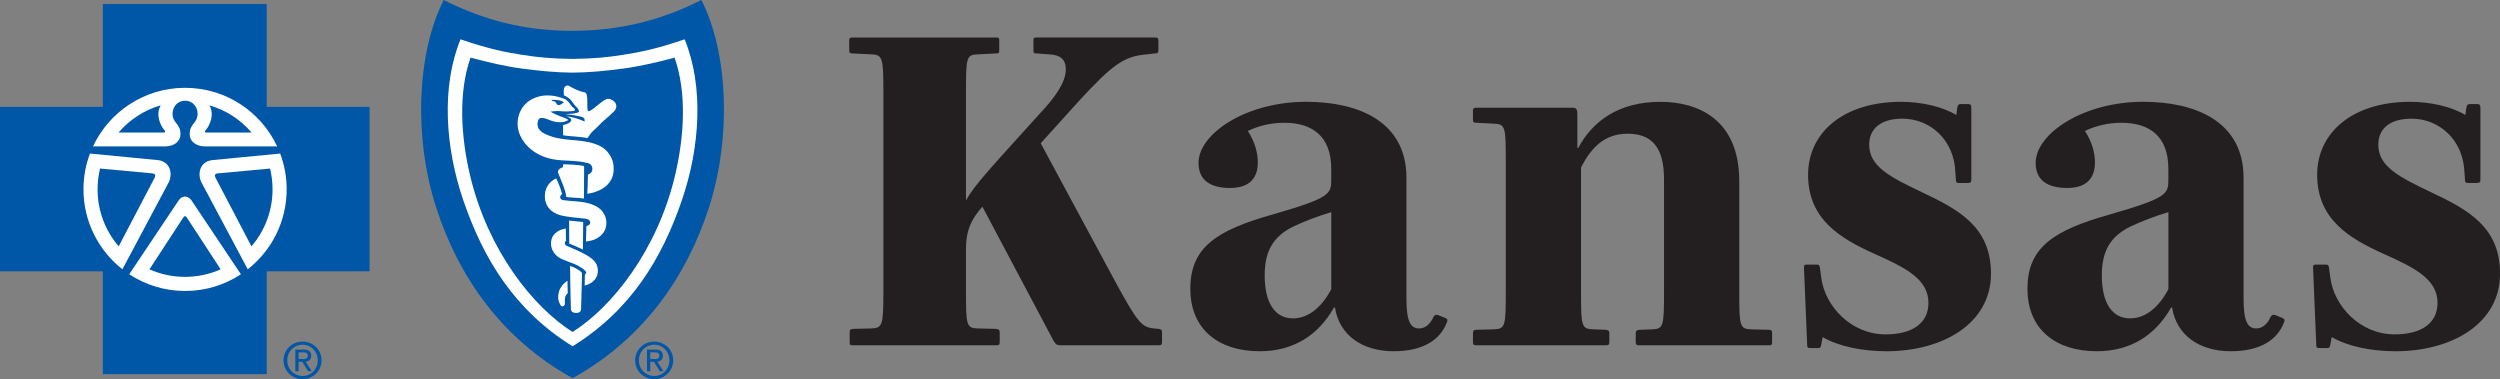
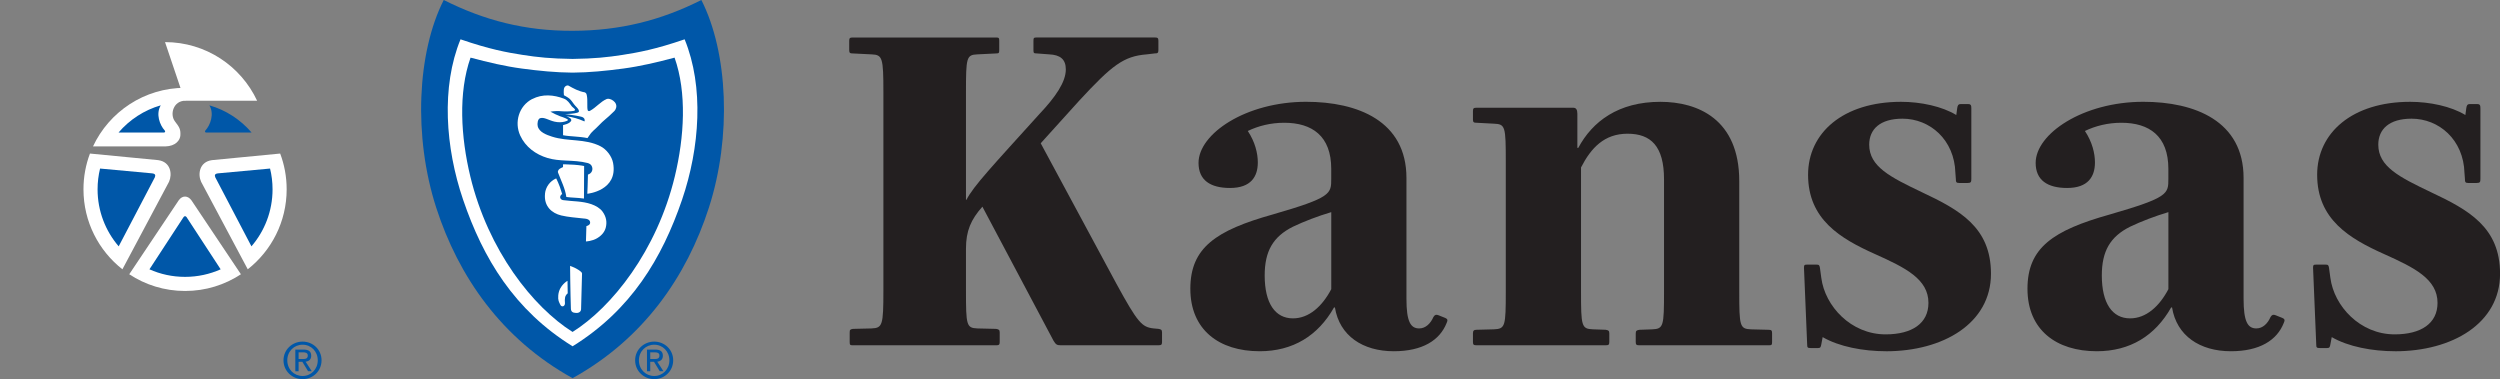
<svg xmlns="http://www.w3.org/2000/svg" id="Layer_1" viewBox="0 0 950 144.07">
  <rect x="0" y="0" width="950" height="144.07" fill="#808080" stroke="none" />
  <defs>
    <style>.cls-1{fill:#0057a8;}.cls-2{fill:#fff;}.cls-3{fill:#231f20;}</style>
  </defs>
  <g>
    <path class="cls-3" d="m403.11,131.21c-1.56,0-1.91-.35-2.77-1.73l-27.03-50.94c-4.33,4.85-6.24,9.18-6.24,15.94v15.94c0,13.17.17,14.21,4.33,14.38l7.1.17c1.04.17,1.39.35,1.39,1.39v3.64c0,1.04-.35,1.21-1.39,1.21h-54.41c-1.04,0-1.21-.17-1.21-1.21v-3.64c0-1.04.17-1.21,1.21-1.39l7.1-.17c4.16-.17,4.5-1.21,4.5-14.38V35.04c0-13.17-.35-14.21-4.5-14.38l-7.1-.35c-1.04,0-1.39-.17-1.39-1.21v-3.64c0-1.04.35-1.21,1.39-1.21h54.41c1.04,0,1.21.17,1.21,1.21v3.64c0,1.04-.17,1.21-1.21,1.21l-7.1.35c-4.16.17-4.33,1.21-4.33,14.38v40.89h.17c2.77-5.37,10.05-13,27.72-32.58,6.06-6.41,10.05-12.13,10.05-16.98,0-3.81-2.08-5.54-6.41-5.72l-4.68-.35c-1.04,0-1.21-.17-1.21-1.21v-3.64c0-1.04.17-1.21,1.21-1.21h44.88c1.04,0,1.39.17,1.39,1.21v3.64c0,1.04-.35,1.21-1.39,1.21l-2.95.35c-8.84.69-13.17,3.99-25.82,17.68l-14.56,16.11,28.76,53.37c8.14,14.9,9.7,16.46,14.04,16.98l1.91.17c1.04.17,1.39.35,1.39,1.39v3.64c0,1.04-.35,1.21-1.39,1.21h-37.08Z" />
    <path class="cls-3" d="m539.32,124.8c2.43,0,4.33-1.91,5.37-4.33.52-.87,1.04-1.04,1.91-.69l2.6,1.04c.87.35,1.04.87.52,1.91-2.6,6.58-9.18,10.74-20.1,10.74-11.78,0-20.62-5.89-22.35-16.63h-.35c-6.07,10.74-15.6,16.63-28.25,16.63-15.42,0-26.34-8.14-26.34-23.74s9.7-22.18,31.36-28.25c22.18-6.41,22.18-7.8,22.18-13.52v-3.81c0-12.48-7.28-17.5-17.85-17.5-5.2,0-9.88,1.21-13.86,3.12,2.77,4.16,3.81,8.49,3.81,11.96,0,5.37-2.6,9.7-10.57,9.7-7.45,0-11.96-2.95-11.96-9.53,0-11.09,18.02-23.22,40.89-23.22,19.58,0,38.12,7.28,38.12,28.94v45.92c0,8.66,1.56,11.26,4.85,11.26Zm-33.44-44.19c-5.2,1.56-10.22,3.47-14.56,5.54-7.62,3.81-10.74,9.36-10.74,18.54,0,10.57,3.99,16.29,10.74,16.29,6.06,0,11.09-4.5,14.56-11.09v-29.28Z" />
    <path class="cls-3" d="m622.97,131.21c-1.04,0-1.39-.17-1.39-1.21v-3.29c0-1.04.35-1.21,1.39-1.39l4.85-.17c4.33-.17,4.51-1.21,4.51-14.38v-42.63c0-12.65-5.03-17.33-13.86-17.33s-13.86,5.37-17.68,12.82v47.13c0,13.17.17,14.21,4.51,14.38l4.85.17c1.04.17,1.39.35,1.39,1.39v3.29c0,1.04-.35,1.21-1.39,1.21h-49.04c-1.04,0-1.39-.17-1.39-1.21v-3.29c0-1.04.35-1.39,1.39-1.39l6.58-.17c4.33-.17,4.51-1.21,4.51-14.38v-49.38c0-13.34-.17-14.21-4.51-14.38l-6.58-.35c-1.04,0-1.39-.17-1.39-1.21v-3.29c0-1.04.35-1.21,1.39-1.21h36.73c1.04,0,1.56.69,1.56,2.25v13h.35c5.37-10.05,15.25-17.5,31.19-17.5,14.21,0,29.98,6.58,29.98,30.15v41.93c0,13.17.17,14.21,4.5,14.38l6.76.17c1.04,0,1.21.35,1.21,1.39v3.29c0,1.04-.17,1.21-1.21,1.21h-49.21Z" />
    <path class="cls-3" d="m716.7,133.47c-8.66,0-17.85-1.73-24.09-5.37l-.52,2.77c-.17,1.04-.35,1.39-1.21,1.39h-2.77c-1.21,0-1.39-.17-1.39-1.39l-1.21-29.11c0-1.04.17-1.21,1.21-1.21h3.46c1.04,0,1.21.17,1.39,1.21l.52,3.81c1.39,10.74,11.26,21.49,24.43,21.49,10.05,0,16.29-4.16,16.29-11.96,0-9.01-8.66-13.34-20.27-18.54-13.17-5.89-25.47-13.17-25.47-30.15,0-15.94,13.34-27.72,35.35-27.72,7.45,0,15.59,1.73,20.97,5.02l.35-2.6c.17-1.04.35-1.56,1.39-1.56h2.77c1.04,0,1.21.52,1.21,1.56v26.86c0,1.21-.17,1.56-1.39,1.56h-3.29c-1.04,0-1.21-.35-1.21-1.56l-.17-2.25c-.35-12.65-9.7-20.62-20.1-20.62-8.49,0-12.65,3.98-12.65,9.88,0,8.32,7.97,12.3,19.93,18.02,14.38,6.76,26.34,13.34,26.34,31.02,0,18.89-18.2,29.46-39.85,29.46Z" />
    <path class="cls-3" d="m857.43,124.8c2.43,0,4.33-1.91,5.37-4.33.52-.87,1.04-1.04,1.91-.69l2.6,1.04c.87.35,1.04.87.52,1.91-2.6,6.58-9.18,10.74-20.1,10.74-11.78,0-20.62-5.89-22.35-16.63h-.35c-6.07,10.74-15.6,16.63-28.25,16.63-15.42,0-26.34-8.14-26.34-23.74s9.7-22.18,31.36-28.25c22.18-6.41,22.18-7.8,22.18-13.52v-3.81c0-12.48-7.28-17.5-17.85-17.5-5.2,0-9.88,1.21-13.86,3.12,2.77,4.16,3.81,8.49,3.81,11.96,0,5.37-2.6,9.7-10.57,9.7-7.45,0-11.96-2.95-11.96-9.53,0-11.09,18.02-23.22,40.89-23.22,19.58,0,38.12,7.28,38.12,28.94v45.92c0,8.66,1.56,11.26,4.85,11.26Zm-33.44-44.19c-5.2,1.56-10.22,3.47-14.56,5.54-7.62,3.81-10.74,9.36-10.74,18.54,0,10.57,3.99,16.29,10.74,16.29,6.06,0,11.09-4.5,14.56-11.09v-29.28Z" />
    <path class="cls-3" d="m910.15,133.47c-8.66,0-17.85-1.73-24.09-5.37l-.52,2.77c-.17,1.04-.35,1.39-1.21,1.39h-2.77c-1.21,0-1.39-.17-1.39-1.39l-1.21-29.11c0-1.04.17-1.21,1.21-1.21h3.46c1.04,0,1.21.17,1.39,1.21l.52,3.81c1.39,10.74,11.26,21.49,24.43,21.49,10.05,0,16.29-4.16,16.29-11.96,0-9.01-8.66-13.34-20.27-18.54-13.17-5.89-25.47-13.17-25.47-30.15,0-15.94,13.34-27.72,35.35-27.72,7.45,0,15.59,1.73,20.97,5.02l.35-2.6c.17-1.04.35-1.56,1.39-1.56h2.77c1.04,0,1.21.52,1.21,1.56v26.86c0,1.21-.17,1.56-1.39,1.56h-3.29c-1.04,0-1.21-.35-1.21-1.56l-.17-2.25c-.35-12.65-9.7-20.62-20.1-20.62-8.49,0-12.65,3.98-12.65,9.88,0,8.32,7.97,12.3,19.93,18.02,14.38,6.76,26.34,13.34,26.34,31.02,0,18.89-18.2,29.46-39.85,29.46Z" />
  </g>
  <g>
    <path class="cls-1" d="m114.98,144.07c3.89,0,7.21-3.02,7.21-7.15s-3.32-7.11-7.21-7.11-7.25,3.02-7.25,7.11,3.32,7.15,7.25,7.15Zm-5.81-7.15c0-3.38,2.55-5.93,5.81-5.93s5.77,2.55,5.77,5.93-2.55,5.96-5.77,5.96-5.81-2.53-5.81-5.96Zm4.3.57h1.43l2.17,3.57h1.4l-2.34-3.62c1.21-.15,2.13-.79,2.13-2.26,0-1.62-.96-2.34-2.91-2.34h-3.13v8.23h1.25v-3.57Zm0-1.06v-2.55h1.7c.87,0,1.79.19,1.79,1.21,0,1.26-.94,1.34-2,1.34h-1.49Z" />
    <path class="cls-1" d="m248.6,144.07c3.89,0,7.21-3.02,7.21-7.15s-3.32-7.11-7.21-7.11-7.25,3.02-7.25,7.11,3.32,7.15,7.25,7.15Zm-5.81-7.15c0-3.38,2.55-5.93,5.81-5.93s5.77,2.55,5.77,5.93-2.55,5.96-5.77,5.96-5.81-2.53-5.81-5.96Zm4.3.57h1.44l2.17,3.57h1.4l-2.34-3.62c1.21-.15,2.13-.79,2.13-2.26,0-1.62-.96-2.34-2.91-2.34h-3.13v8.23h1.24v-3.57Zm0-1.06v-2.55h1.7c.87,0,1.79.19,1.79,1.21,0,1.26-.94,1.34-2,1.34h-1.49Z" />
-     <polygon class="cls-1" points="101.35 142.18 101.35 103.1 140.44 103.1 140.44 40.61 101.35 40.61 101.35 1.53 39.08 1.53 39.08 40.61 0 40.61 0 103.1 39.08 103.1 39.08 142.18 101.35 142.18" />
    <path class="cls-2" d="m34.18,58.35l25.91,2.5c4.86.67,5.43,5.39,4.14,8.22l-17.74,33.31.02-.05c-9-7.07-14.79-18.05-14.79-30.38,0-4.79.87-9.38,2.47-13.61h0Z" />
    <path class="cls-2" d="m70.44,38.27c-4.57,0-5.99,5.17-3.97,7.84,1.82,2.36,2.17,3.06,2.08,5.28-.08,1.87-1.8,4.16-5.73,4.25h-27.48c6.15-13.16,19.51-22.27,34.99-22.27" />
    <path class="cls-1" d="m38.03,64.05l19.61,1.81c1.41.11,1.52.71,1.2,1.52l-13.74,26.23c-5-5.82-8.02-13.38-8.02-21.66,0-2.73.33-5.37.95-7.91Z" />
    <path class="cls-1" d="m61.09,40.02c-1.96,3.27-.37,7.52,1.48,9.53.34.34.17.71-.14.8h-17.37c4.16-4.86,9.71-8.51,16.03-10.33Z" />
    <path class="cls-2" d="m106.47,58.35l-25.91,2.5c-4.86.67-5.43,5.39-4.14,8.22l17.75,33.31-.02-.05c9-7.07,14.78-18.05,14.78-30.38,0-4.79-.87-9.38-2.47-13.61h0Z" />
-     <path class="cls-2" d="m70.22,38.27c4.57,0,5.99,5.17,3.97,7.84-1.82,2.36-2.17,3.06-2.08,5.28.08,1.87,1.8,4.16,5.73,4.25h27.48c-6.15-13.16-19.51-22.27-34.99-22.27" />
+     <path class="cls-2" d="m70.22,38.27h27.48c-6.15-13.16-19.51-22.27-34.99-22.27" />
    <path class="cls-1" d="m102.62,64.05l-19.61,1.81c-1.42.11-1.52.71-1.2,1.52l13.74,26.23c5-5.82,8.02-13.38,8.02-21.66,0-2.73-.33-5.37-.95-7.91Z" />
    <path class="cls-1" d="m79.56,40.02c1.96,3.27.37,7.52-1.48,9.53-.34.34-.17.71.14.8h17.37c-4.16-4.86-9.71-8.51-16.03-10.33Z" />
    <path class="cls-2" d="m70.33,110.57c7.84,0,15.14-2.34,21.23-6.36v.03s-18.82-28.13-18.82-28.13c-1.32-1.81-3.43-1.96-4.82,0l-18.82,28.13v-.03c6.09,4.02,13.39,6.36,21.23,6.36" />
    <path class="cls-1" d="m217.58,143.7c26.99-14.92,43.35-38.66,51.78-64.73,8.75-27.05,7.29-59.04-2.84-78.97-15.42,7.77-30.92,11.66-48.95,11.71-18.03.05-33.53-3.95-48.95-11.71-10.13,19.94-11.59,51.92-2.84,78.97,8.43,26.06,24.79,49.8,51.79,64.73h0Z" />
    <path class="cls-2" d="m217.55,131.61c22.22-13.76,34.05-33.47,41.64-55.73,6.73-19.76,8.38-42.88.97-60.94-11.1,3.81-17.61,4.99-23.65,5.93-5.63.88-10.66,1.41-18.9,1.52h-.06c-8.24-.11-13.27-.64-18.9-1.52-6.04-.94-12.55-2.12-23.65-5.93-7.4,18.05-5.76,41.17.98,60.94,7.58,22.27,19.42,41.98,41.64,55.73h-.06Z" />
    <path class="cls-1" d="m217.56,126.15c15.03-9.44,32.06-30.9,38.87-59.11,3.61-14.98,4.62-31.8-.09-45.14-6.73,1.79-13.01,3.28-19.5,4.15-6.5.87-12.92,1.51-19.24,1.55h-.05c-6.32-.04-12.75-.68-19.24-1.55-6.5-.87-12.77-2.36-19.5-4.15-4.71,13.34-3.7,30.16-.09,45.14,6.81,28.22,23.85,49.67,38.87,59.11h-.03Z" />
    <path class="cls-2" d="m202.23,37.62c-5.08,2.64-6.84,8.85-4.56,13.86,1.98,4.34,5.89,7.22,10.42,8.57,2.27.67,4.57.85,6.93.96,2.88.14,5.49.23,8.26.93.58.15,1.23.5,1.53,1.07.74,1.39.07,2.91-1.39,3.33-.03,2.42-.24,7.29-.24,7.29,0,0,11.78-1.12,9.79-11.72-.48-2.54-2.48-5.14-4.75-6.31-5.91-3.04-12.41-1.72-18.46-3.68-2.04-.66-4.88-1.67-5.43-3.96-.22-.92-.02-2.75.92-3.05,1.53-.48,3.22.79,5.44,1.31,1.4.32,2.79.31,3.89-.01.48-.14,1.2-.34,1.26-.62-.06-.25-.61-.47-.89-.62-.68-.35-1.39-.51-2.13-.79-1.22-.47-2.44-1.05-3.67-1.74,1.16-.24,3.11-.3,4.27-.16.93.11,3.78.08,4.64-.15.18-.05.61-.21.42-.53-.33-.56-.89-.77-1.27-1.28-.83-1.13-1.55-2.3-2.9-2.82-3.88-1.49-8.2-1.87-12.07.14Z" />
    <path class="cls-2" d="m221.91,75.45l.06-12.37s-1.59-.33-3.81-.48c-2.89-.19-4.21-.15-4.21-.15v1.04s-1.4.59-1.62.97c-.1.17-.47.64-.29,1.1,1.15,3.06,2.72,6.03,3.17,9.29,2.16.3,4.06.24,6.69.6Z" />
    <path class="cls-2" d="m207.11,73.58c-.52,4.85,2.65,7.45,6.15,8.29,2.77.66,5.46.8,8.34,1.14.36.04,1.14.06,1.72.31.51.22.77.52.86.84.14.45.08.81-.21,1.16-.32.39-1.14.6-1.14.6l-.17,5.83s2.35-.09,4.25-1.23c1.8-1.08,2.92-2.46,3.32-4.2.46-2.01.14-3.98-1.28-5.93-.94-1.29-2.59-2.23-4.25-2.81-3.44-1.2-7.17-1.03-10.74-1.53-.54-.07-1.04-.49-1.09-.99-.09-.9.75-1.32.75-1.32,0,0-.42-1.39-.88-2.74-.4-1.03-.97-2.45-1.39-3.21-2.42,1.04-3.99,3.28-4.26,5.79Z" />
-     <path class="cls-2" d="m221.61,84.36l-.09,10.47-2.62-1.2-2.59-1.07-.06-8.74c2.32.28,3.39.3,5.36.55Z" />
-     <path class="cls-2" d="m209.88,90.13c-1.43,3.39.36,6.71,3.22,8.11,1.49.73,3.44,1.39,5.05,2.02,1.57.61,4.36,2.32,4.57,3.15.13.52-.47,1-.47,1l-.07,4.1s1.71-.36,2.97-1.4c1.18-.98,2.05-2.25,2.04-4.29-.01-2.24-1.05-3.98-4.23-5.84-2.47-1.45-5.47-2.61-7.79-3.64-.34-.15-.64-.81-.51-1.22.14-.43.41-.6.41-.6l-.06-4.72s-1.79.36-2.63.86c-.78.46-1.96,1.23-2.49,2.48Z" />
    <path class="cls-2" d="m221.18,104.05c.02-.34-.09-.38-.25-.61-.7-.73-1.71-1.23-1.95-1.38-.73-.43-2.35-1.03-2.35-1.03,0,0,.11,10.71.31,16.24.04,1.26.75,1.58,1.95,1.65,1.48.08,1.9-.85,1.92-1.38.06-1.77.28-9.46.36-13.5Z" />
    <path class="cls-2" d="m222.31,35.13c.53.39.53.42.7,1.21.36,1.71-.02,4.39.32,5.57.18.38.56.37.85.21,2.37-1.28,3.98-3.49,6.39-4.51,1.13-.48,4.25,1.09,3.53,3.44-.34,1.1-.84,1.27-1.52,1.98-1.39,1.45-3.37,2.82-5.1,4.71-1.17,1.27-2.58,2.2-3.48,3.65-.28.45-.76,1.08-.76,1.08-3.33-.68-6.68-.56-9.28-1.09v-3.86s2.64-.44,3.14-1.75c.04-.11-.04-.55-.42-.84-.45-.34-1.23-.68-1.47-.77,2.66.42,4.31.86,6.88,1.98.17-.28.07-.91-.12-1.13-.35-.4-.54-.53-1.45-.74-1.57-.41-5.84-.93-5.84-.93,0,0,1.98,0,3.63-.28.81-.13,1.46-.28,1.64-.56.19-.42-.16-1.03-.72-1.64-.37-.4-.8-.82-1.11-1.24-.39-.53-1.02-1.51-1.72-2.12-.6-.53-2.11-1.31-2.11-1.31,0,0-.26-2.08.16-2.91.31-.62,1.12-.97,1.55-.76,1.9,1.07,3.79,2.16,6.34,2.6Z" />
-     <path class="cls-1" d="m213.91,39.12c-.49.35-.83.7-1.38.79-1.09.18-.93-.77-1.69-1.3-.46-.32-.89.09-1.31-.67,1.59.05,3.66-.1,4.85,1.11-.15-.08-.41.02-.48.07Z" />
    <path class="cls-1" d="m69.78,82.47c.3-.41.73-.43,1.09,0l12.98,19.87c-4.13,1.84-8.71,2.87-13.53,2.87s-9.4-1.02-13.53-2.87l12.98-19.87c.36-.43.79-.41,1.09,0" />
    <path class="cls-2" d="m214.05,108.01c-.64.67-1.72,2.04-1.91,4.22-.17,1.95.28,2.5.77,3.56.4.86,1.34.81,1.68,0,.27-.65-.12-1.26.13-2.7.18-1.05,1.01-1.62,1.01-1.62l-.08-4.76s-.74.39-1.6,1.29Z" />
  </g>
</svg>